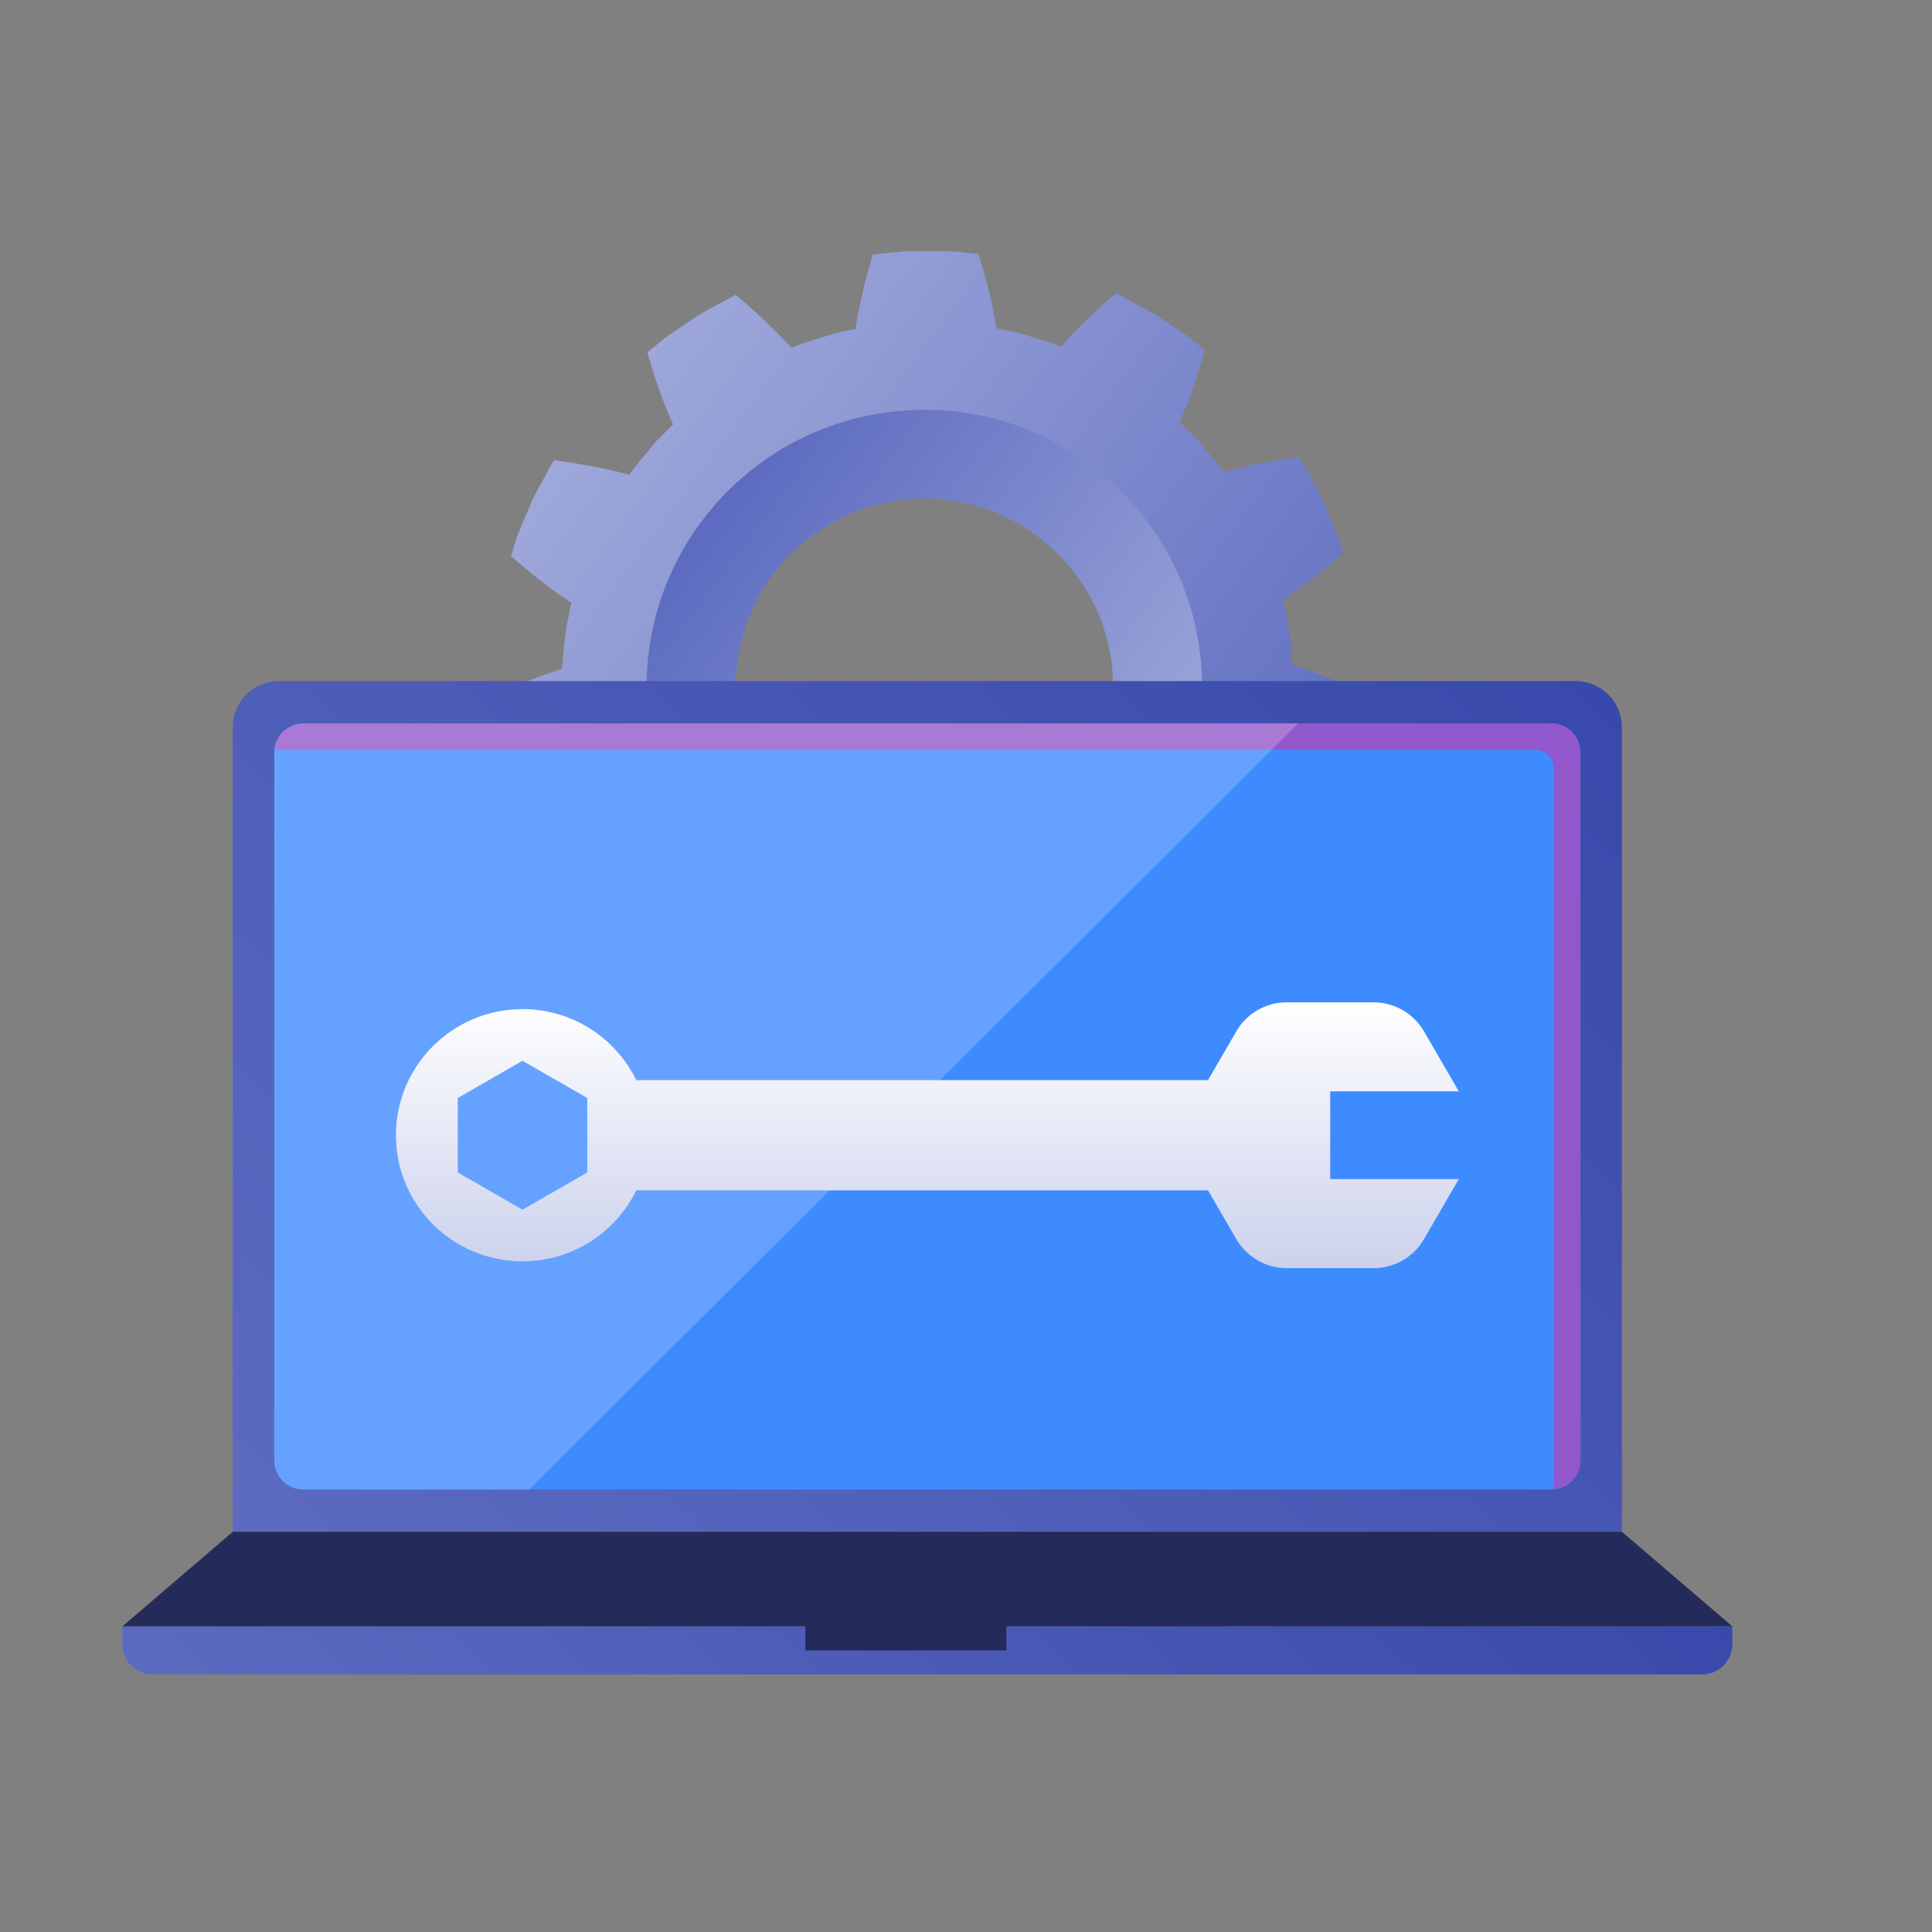
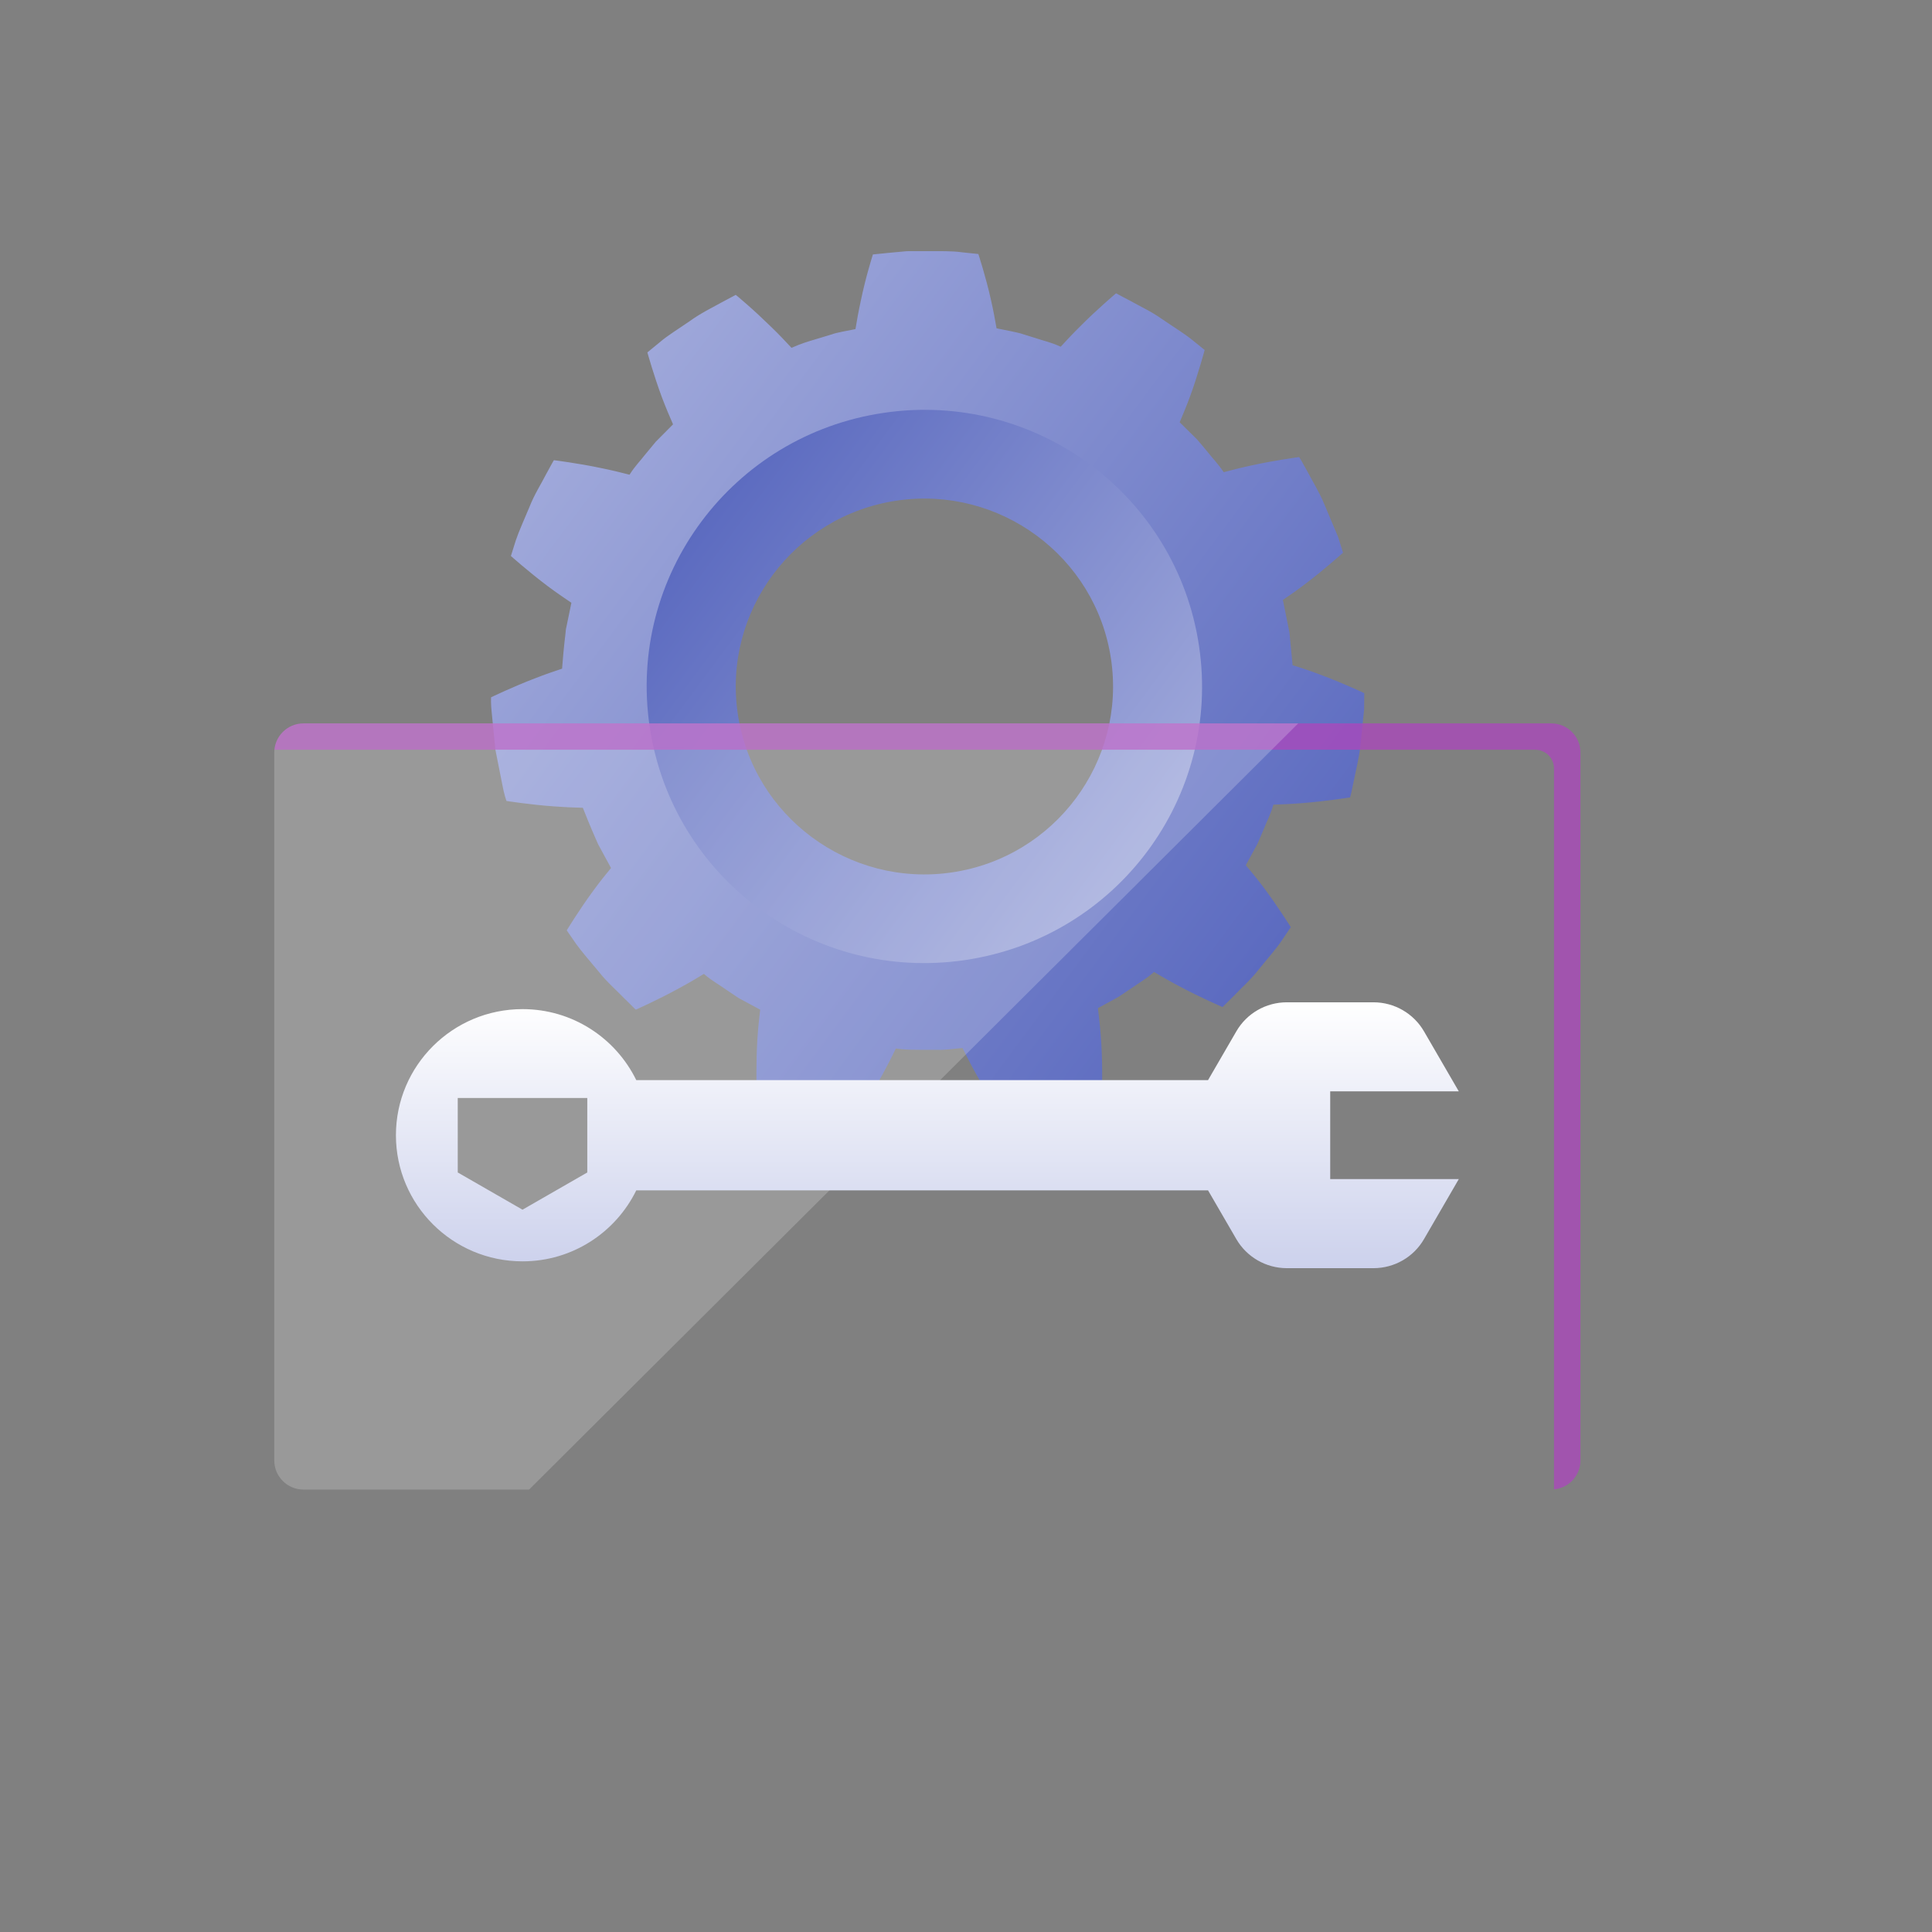
<svg xmlns="http://www.w3.org/2000/svg" width="300" height="300" viewBox="0 0 300 300" fill="none">
  <rect x="0" y="0" width="300" height="300" fill="#808080" stroke="none" />
  <g clip-path="url(#clip0_10424_237)">
    <path d="M200.71 103.368C200.71 103.368 200.71 103.287 200.71 103.247C200.414 100.229 200.226 98.217 200.226 98.217C200.226 98.217 199.822 96.232 199.229 93.268C199.229 93.228 199.202 93.188 199.202 93.161C200.293 92.423 201.599 91.511 202.851 90.545C205.746 88.346 208.547 85.824 208.547 85.824C208.547 85.824 208.237 84.845 207.779 83.383C207.187 81.961 206.392 80.084 205.598 78.192C204.804 76.301 203.713 74.558 202.999 73.189C202.622 72.519 202.313 71.955 202.097 71.567C201.882 71.177 201.72 70.976 201.72 70.976C201.72 70.976 197.95 71.473 194.369 72.264C192.78 72.599 191.259 72.988 190.02 73.323C189.993 73.297 189.966 73.257 189.953 73.23C189.104 71.969 188.202 71.07 187.664 70.359C187.098 69.675 186.775 69.286 186.775 69.286C186.775 69.286 186.452 68.897 185.873 68.227C185.24 67.61 184.338 66.711 183.261 65.651C183.234 65.625 183.207 65.598 183.18 65.571C183.692 64.377 184.298 62.902 184.863 61.359C186.089 57.966 187.058 54.345 187.058 54.345C187.058 54.345 186.264 53.701 185.065 52.735C183.867 51.769 182.117 50.696 180.434 49.543C178.764 48.349 176.893 47.504 175.56 46.74C174.2 46.015 173.298 45.546 173.298 45.546C173.298 45.546 170.389 48.001 167.804 50.602C166.646 51.743 165.569 52.883 164.708 53.835C164.667 53.822 164.627 53.808 164.6 53.795C163.213 53.151 161.961 52.896 161.126 52.601C160.278 52.333 159.793 52.185 159.793 52.185C159.793 52.185 159.309 52.038 158.46 51.769C157.599 51.541 156.36 51.313 154.865 51.005C154.825 51.005 154.785 50.992 154.744 50.978C154.529 49.704 154.233 48.135 153.869 46.538C153.075 42.957 151.917 39.443 151.917 39.443C151.917 39.443 150.894 39.336 149.359 39.175C147.824 38.947 145.777 39.014 143.717 38.987C142.694 38.987 141.657 38.96 140.701 39.014C139.745 39.094 138.857 39.188 138.089 39.255C136.554 39.403 135.545 39.51 135.545 39.51C135.545 39.51 134.427 42.998 133.673 46.673C133.323 48.269 133.04 49.825 132.838 51.099C132.798 51.099 132.758 51.112 132.717 51.126C131.236 51.434 129.97 51.622 129.136 51.93C128.287 52.185 127.803 52.333 127.803 52.333C127.803 52.333 127.318 52.48 126.47 52.735C125.622 52.99 124.396 53.339 123.01 53.969C122.969 53.983 122.929 53.996 122.902 54.009C122.027 53.07 120.95 51.917 119.778 50.79C118.459 49.503 117.085 48.228 116.022 47.303C114.958 46.351 114.245 45.787 114.245 45.787C114.245 45.787 113.342 46.27 111.983 46.995C110.636 47.746 108.778 48.644 107.122 49.851C105.439 51.018 103.675 52.091 102.504 53.097C101.319 54.076 100.525 54.72 100.525 54.72C100.525 54.72 101.521 58.315 102.787 61.708C103.366 63.237 103.985 64.713 104.51 65.893C104.483 65.92 104.456 65.947 104.429 65.973C103.352 67.046 102.463 67.945 101.844 68.575C101.279 69.26 100.956 69.648 100.956 69.648C100.956 69.648 100.632 70.037 100.067 70.722C99.542 71.432 98.626 72.331 97.818 73.619C97.805 73.645 97.778 73.686 97.751 73.713C96.512 73.391 94.978 73.015 93.389 72.693C89.794 71.929 86.01 71.459 86.01 71.459C86.01 71.459 85.862 71.674 85.66 72.063C85.445 72.452 85.135 73.015 84.772 73.686C84.085 75.054 82.968 76.784 82.227 78.689C81.446 80.58 80.584 82.444 80.1 83.893C79.642 85.355 79.332 86.334 79.332 86.334C79.332 86.334 82.133 88.829 85.028 91.001C86.334 91.981 87.653 92.879 88.73 93.603C88.73 93.644 88.703 93.684 88.703 93.711C88.394 95.2 88.138 96.433 87.963 97.292C87.855 97.721 87.828 98.07 87.815 98.311C87.788 98.553 87.774 98.673 87.774 98.673C87.774 98.673 87.518 100.685 87.29 103.703C87.29 103.743 87.29 103.784 87.29 103.824C86.078 104.226 84.597 104.736 83.089 105.326C79.669 106.627 76.249 108.277 76.249 108.277C76.249 108.277 76.195 109.31 76.37 110.825C76.518 112.354 76.72 114.38 76.922 116.405C77.326 118.403 77.717 120.402 78.013 121.904C78.282 123.406 78.646 124.372 78.646 124.372C78.646 124.372 82.389 124.962 86.051 125.217C87.653 125.338 89.228 125.405 90.507 125.432C90.507 125.472 90.534 125.512 90.548 125.539C91.652 128.356 92.487 130.207 92.487 130.207C92.487 130.207 92.54 130.327 92.635 130.542C92.729 130.756 92.85 131.078 93.079 131.467C93.496 132.245 94.102 133.358 94.829 134.686C94.843 134.713 94.87 134.753 94.883 134.78C94.049 135.786 93.052 137.034 92.096 138.348C89.955 141.259 88.003 144.464 88.003 144.464C88.003 144.464 88.582 145.309 89.457 146.57C90.359 147.817 91.706 149.36 93.012 150.929C94.277 152.539 95.853 153.88 96.903 154.993C97.455 155.53 97.913 155.972 98.222 156.294C98.532 156.616 98.734 156.777 98.734 156.777C98.734 156.777 102.208 155.234 105.426 153.464C106.853 152.699 108.213 151.895 109.303 151.224C109.33 151.251 109.371 151.278 109.397 151.305C110.542 152.297 111.686 152.901 112.386 153.424C113.127 153.92 113.544 154.202 113.544 154.202C113.544 154.202 113.962 154.483 114.702 154.98C115.483 155.395 116.601 155.999 117.934 156.723C117.961 156.737 118.001 156.764 118.041 156.777C117.893 158.065 117.718 159.647 117.611 161.284C117.382 164.905 117.476 168.62 117.476 168.62C117.476 168.62 118.418 169.009 119.846 169.599C121.259 170.216 123.252 170.739 125.204 171.37C127.143 172.041 129.19 172.362 130.698 172.698C132.206 173.006 133.215 173.207 133.215 173.207C133.215 173.207 133.727 172.456 134.481 171.236C135.221 170.042 136.177 168.433 137.053 166.81C137.833 165.388 138.547 163.98 139.099 162.826C139.139 162.826 139.18 162.826 139.22 162.826C140.728 163.041 141.994 163 142.882 163.014C143.771 163.014 144.283 163.014 144.283 163.014C144.283 163.014 144.794 163.014 145.683 163.014C146.572 163.067 147.837 162.88 149.345 162.746C149.386 162.746 149.426 162.746 149.466 162.746C150.032 163.899 150.759 165.321 151.553 166.743C153.344 170.029 155.431 173.046 155.431 173.046C155.431 173.046 156.441 172.845 157.949 172.55C158.703 172.403 159.578 172.215 160.52 172.027C161.449 171.799 162.432 171.477 163.415 171.182C165.367 170.565 167.36 170.029 168.76 169.371C170.188 168.781 171.13 168.379 171.13 168.379C171.13 168.379 171.224 164.69 170.942 161.029C170.82 159.392 170.645 157.81 170.484 156.536C170.524 156.522 170.551 156.495 170.591 156.482C171.924 155.744 173.055 155.167 173.809 154.711C174.55 154.215 174.967 153.933 174.967 153.933C174.967 153.933 175.385 153.652 176.125 153.156C176.839 152.632 177.956 152.015 179.101 151.01C179.128 150.983 179.168 150.956 179.195 150.929C180.299 151.586 181.659 152.378 183.1 153.129C186.344 154.872 189.832 156.375 189.832 156.375C189.832 156.375 190.559 155.65 191.649 154.577C192.699 153.464 194.248 152.109 195.5 150.486C196.779 148.89 198.152 147.361 199.001 146.087L200.428 143.968C200.428 143.968 198.449 140.789 196.281 137.892C195.298 136.578 194.288 135.344 193.453 134.351C193.467 134.311 193.494 134.284 193.507 134.244C194.234 132.916 194.827 131.803 195.258 131.025C195.608 130.22 195.81 129.75 195.81 129.75C195.81 129.75 196.012 129.281 196.348 128.476C196.658 127.645 197.264 126.531 197.695 125.069C197.695 125.029 197.721 124.989 197.735 124.949C199.014 124.909 200.589 124.841 202.205 124.707C205.867 124.426 209.624 123.822 209.624 123.822C209.624 123.822 209.718 123.581 209.812 123.138C209.906 122.695 210.041 122.078 210.203 121.327C210.485 119.825 211.024 117.827 211.239 115.801C211.455 113.763 211.657 111.724 211.818 110.195C211.832 108.666 211.845 107.633 211.845 107.633C211.845 107.633 208.439 106.024 205.019 104.763C203.538 104.199 202.03 103.69 200.764 103.314L200.71 103.368ZM148.497 139.957C130.024 142.68 112.777 129.938 110.044 111.536C107.311 93.134 120.101 75.952 138.574 73.23C157.047 70.507 174.294 83.249 177.027 101.651C179.76 120.053 166.97 137.235 148.497 139.957Z" fill="url(#paint0_linear_10424_237)" />
    <path d="M186.183 100.296C182.696 76.824 160.763 60.622 137.214 64.109C113.652 67.583 97.388 89.432 100.888 112.891C104.389 136.349 126.308 152.565 149.857 149.078C173.419 145.604 189.683 123.755 186.183 100.296ZM114.568 110.879C112.198 94.971 123.265 80.097 139.247 77.736C155.216 75.376 170.147 86.401 172.517 102.322C174.886 118.229 163.819 133.104 147.837 135.464C131.869 137.825 116.937 126.8 114.568 110.879Z" fill="url(#paint1_linear_10424_237)" />
-     <path d="M251.847 237.857L36.14 237.857L36.14 112.905C36.14 108.962 39.358 105.756 43.316 105.756L244.67 105.756C248.629 105.756 251.847 108.962 251.847 112.905L251.847 237.857Z" fill="url(#paint2_linear_10424_237)" />
-     <path d="M47.126 231.285L240.874 231.285C243.38 231.285 245.411 229.261 245.411 226.765V116.849C245.411 114.352 243.38 112.328 240.874 112.328L47.126 112.328C44.62 112.328 42.589 114.352 42.589 116.849V226.765C42.589 229.261 44.62 231.285 47.126 231.285Z" fill="#3E8BFF" />
    <g style="mix-blend-mode:multiply" opacity="0.77">
      <path d="M241.305 119.33C241.305 117.72 239.999 116.419 238.383 116.419H42.616C42.831 114.125 44.77 112.328 47.126 112.328H240.874C243.378 112.328 245.411 114.353 245.411 116.848V226.778C245.411 229.125 243.607 231.057 241.305 231.271V119.33Z" fill="#AB47BC" />
    </g>
-     <path d="M264.301 260.002L23.686 260.002C21.1 260.002 18.986 257.91 18.986 255.321V252.545L269 252.545V255.321C269 257.896 266.9 260.002 264.301 260.002Z" fill="url(#paint3_linear_10424_237)" />
-     <path d="M36.153 237.857H251.847L269 252.544H156.266V256.273H125.043V252.544H19L36.153 237.857Z" fill="#242B5B" />
    <g style="mix-blend-mode:screen" opacity="0.2">
      <path d="M82.173 231.285L201.586 112.328H47.126C44.622 112.328 42.589 114.353 42.589 116.848V226.778C42.589 229.273 44.622 231.298 47.126 231.298H82.173V231.285Z" fill="white" />
    </g>
-     <path d="M191.972 192.401C193.588 195.191 196.577 196.921 199.822 196.921H213.272C216.517 196.921 219.506 195.204 221.122 192.401L226.521 183.092H206.554V169.465H226.521L221.122 160.157C219.506 157.367 216.517 155.637 213.272 155.637H199.822C196.577 155.637 193.588 157.354 191.972 160.157L187.583 167.722H98.801C95.61 161.203 88.919 156.696 81.136 156.696C70.284 156.696 61.479 165.468 61.479 176.279C61.479 187.089 70.284 195.861 81.136 195.861C88.905 195.861 95.61 191.355 98.801 184.836H187.583L191.972 192.401ZM71.079 182.06V170.498L81.136 164.717L91.194 170.498V182.06L81.136 187.84L71.079 182.06Z" fill="url(#paint4_linear_10424_237)" />
+     <path d="M191.972 192.401C193.588 195.191 196.577 196.921 199.822 196.921H213.272C216.517 196.921 219.506 195.204 221.122 192.401L226.521 183.092H206.554V169.465H226.521L221.122 160.157C219.506 157.367 216.517 155.637 213.272 155.637H199.822C196.577 155.637 193.588 157.354 191.972 160.157L187.583 167.722H98.801C95.61 161.203 88.919 156.696 81.136 156.696C70.284 156.696 61.479 165.468 61.479 176.279C61.479 187.089 70.284 195.861 81.136 195.861C88.905 195.861 95.61 191.355 98.801 184.836H187.583L191.972 192.401ZM71.079 182.06V170.498L91.194 170.498V182.06L81.136 187.84L71.079 182.06Z" fill="url(#paint4_linear_10424_237)" />
  </g>
  <defs>
    <linearGradient id="paint0_linear_10424_237" x1="89.843" y1="66.318" x2="198.263" y2="147.07" gradientUnits="userSpaceOnUse">
      <stop stop-color="#9FA8DA" />
      <stop offset="1" stop-color="#5C6BC0" />
    </linearGradient>
    <linearGradient id="paint1_linear_10424_237" x1="108.891" y1="80.997" x2="177.962" y2="132.434" gradientUnits="userSpaceOnUse">
      <stop stop-color="#5C6BC0" />
      <stop offset="1" stop-color="#9FA8DA" />
    </linearGradient>
    <linearGradient id="paint2_linear_10424_237" x1="230.022" y1="88.199" x2="58.623" y2="260.255" gradientUnits="userSpaceOnUse">
      <stop stop-color="#3949AB" />
      <stop offset="1" stop-color="#5C6BC0" />
    </linearGradient>
    <linearGradient id="paint3_linear_10424_237" x1="207.671" y1="191.463" x2="80.802" y2="318.832" gradientUnits="userSpaceOnUse">
      <stop stop-color="#3949AB" />
      <stop offset="1" stop-color="#5C6BC0" />
    </linearGradient>
    <linearGradient id="paint4_linear_10424_237" x1="144" y1="196.907" x2="144" y2="155.637" gradientUnits="userSpaceOnUse">
      <stop stop-color="#CCD1EC" />
      <stop offset="1" stop-color="white" />
    </linearGradient>
    <clipPath id="clip0_10424_237">
      <rect width="250" height="221" fill="white" transform="translate(19 39)" />
    </clipPath>
  </defs>
</svg>